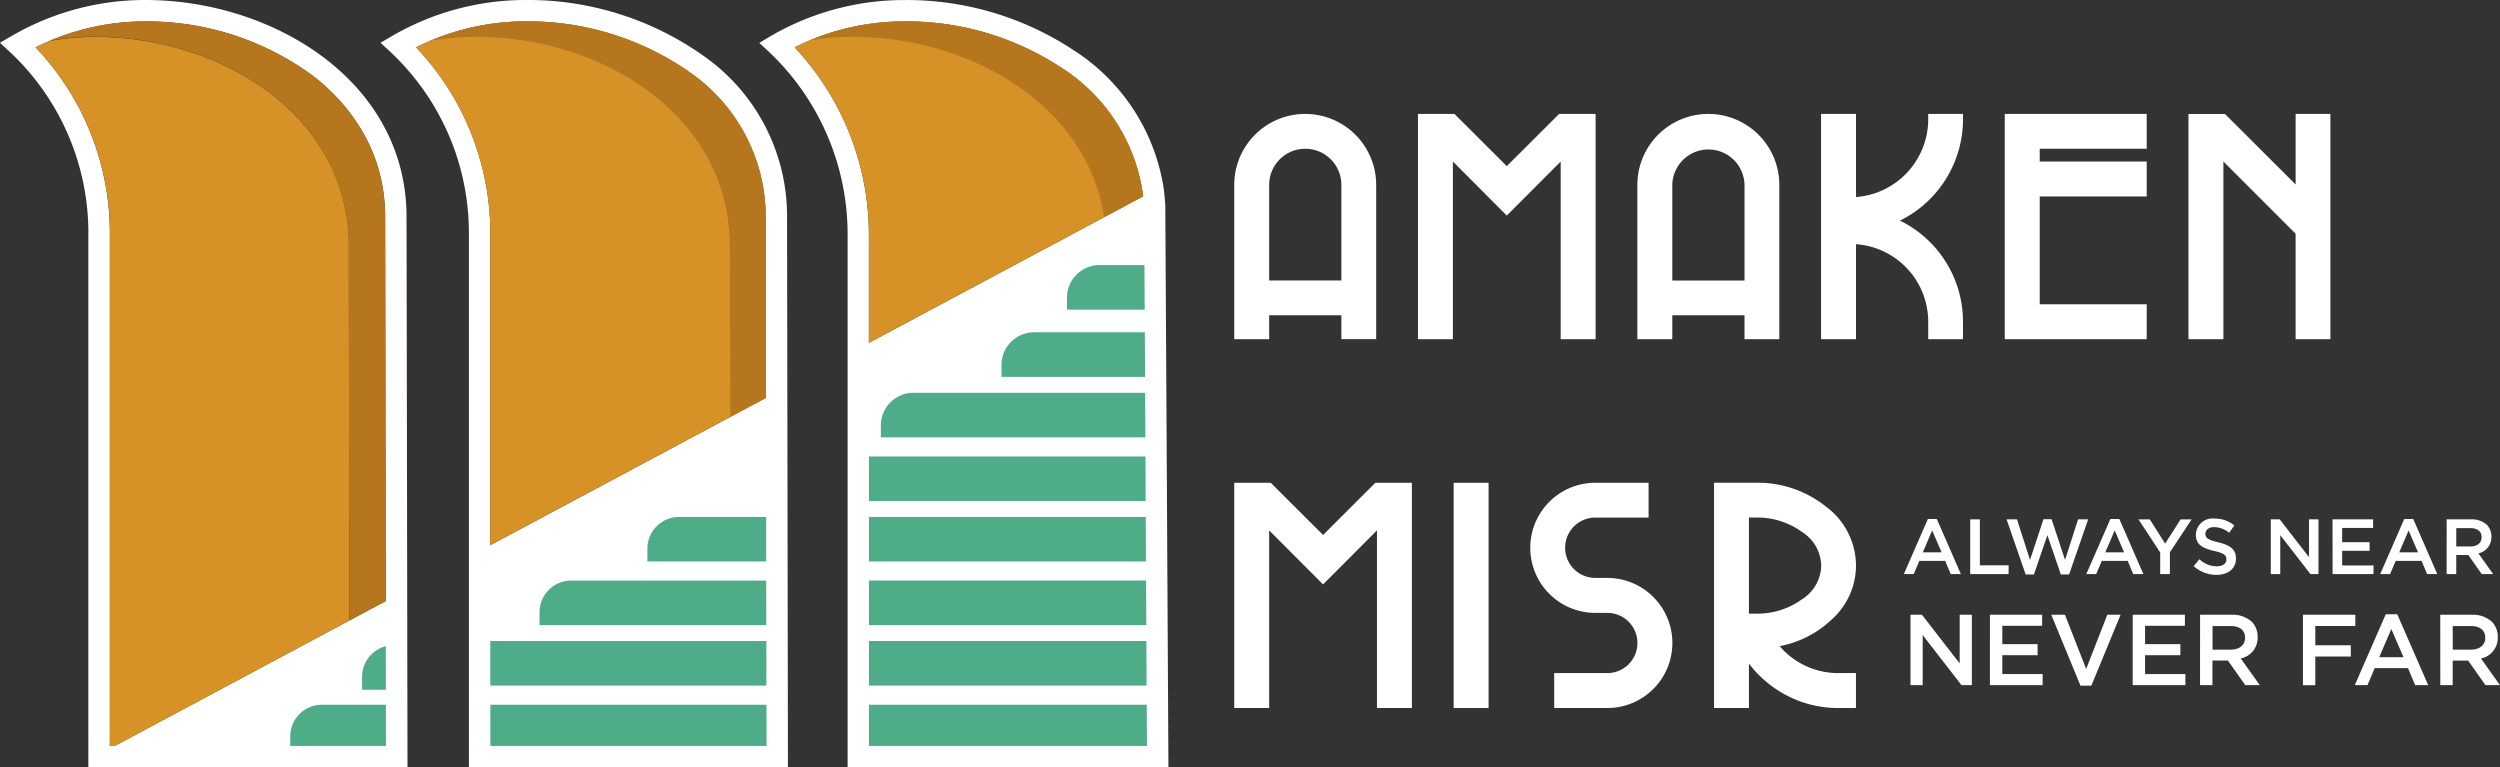
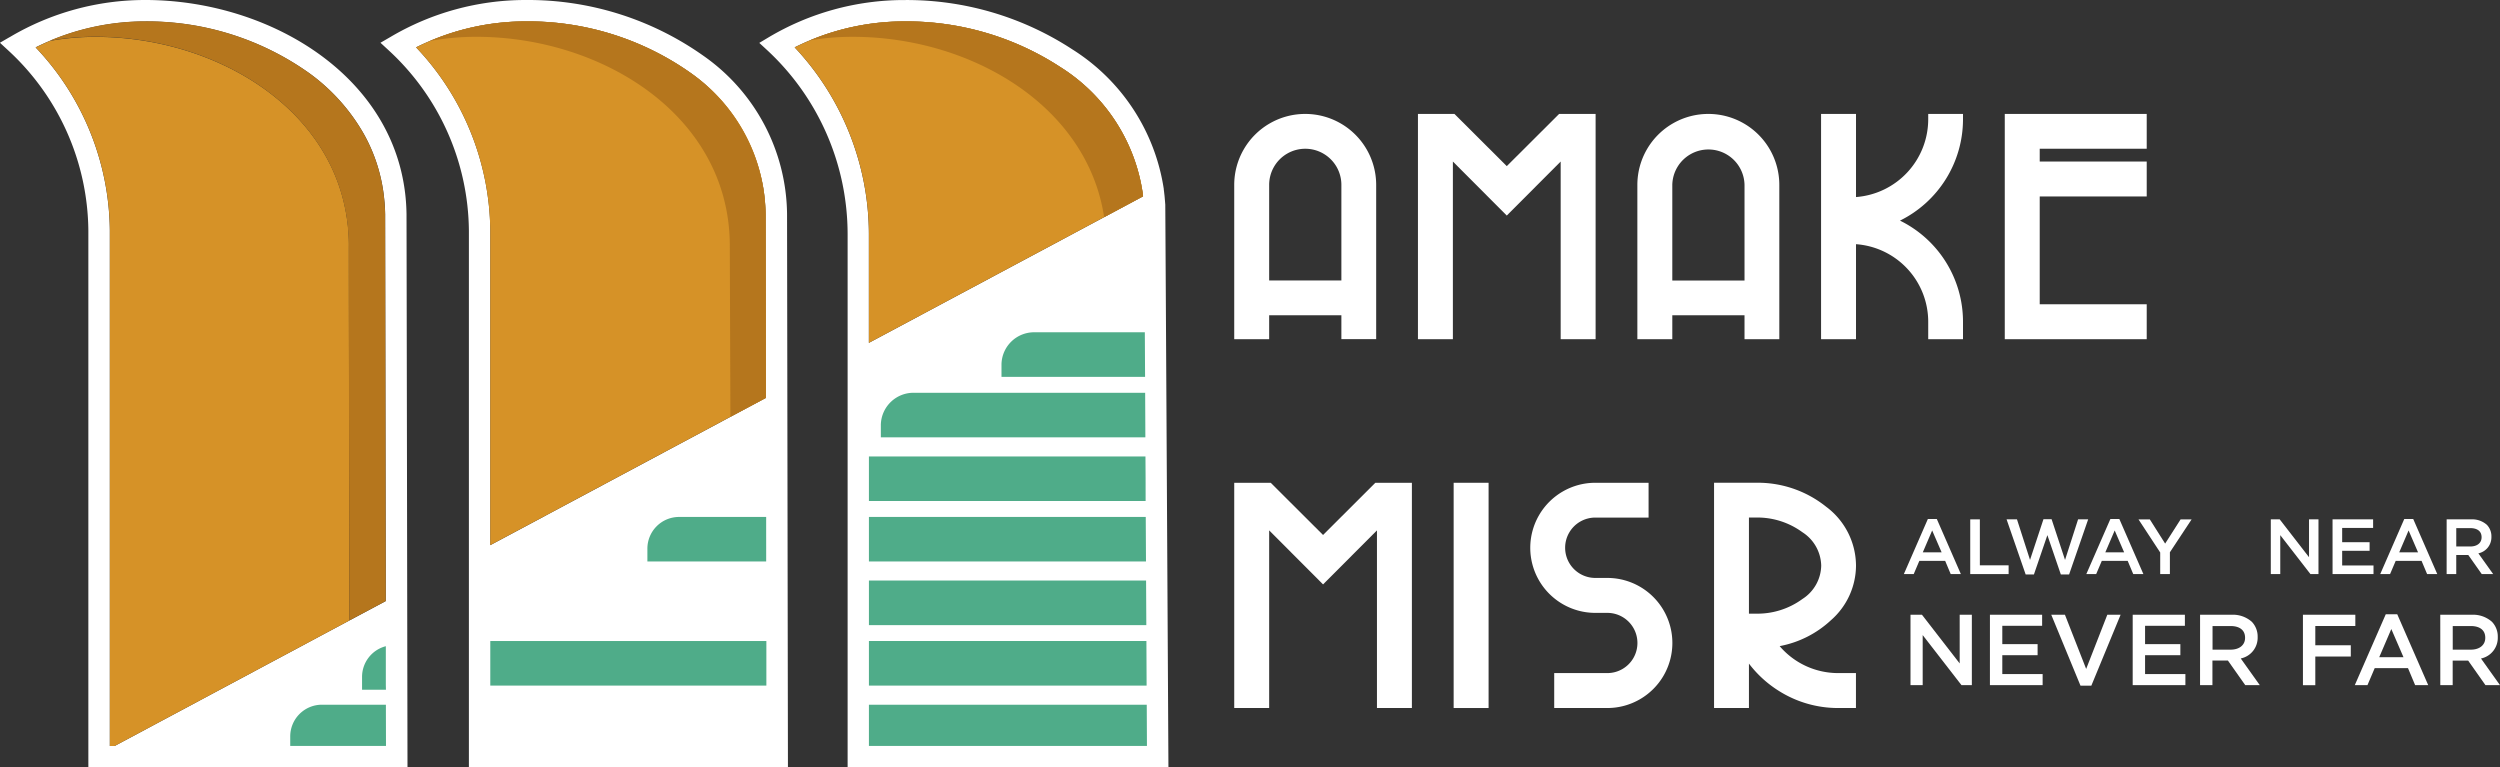
<svg xmlns="http://www.w3.org/2000/svg" width="189.26" height="58.09" viewBox="0 0 189.26 58.09">
  <rect x="0" y="0" width="189.26" height="58.09" fill="#333333" stroke="none" />
  <g id="footer-logo" transform="translate(-356.5)">
    <g id="Group_7053" data-name="Group 7053" transform="translate(356.5)">
      <g id="Group_4" data-name="Group 4" transform="translate(0)">
        <g id="Group_1" data-name="Group 1">
          <path id="Path_1" data-name="Path 1" d="M225.82,272.276s-.232-42.508-.239-42.6c0,0-.043-.562-.062-.718s-.029-.283-.051-.42l0-.047a15.172,15.172,0,0,0-6.919-10.565,22.924,22.924,0,0,0-12.718-3.737,20.089,20.089,0,0,0-10.3,2.835l-.685.41.587.54a19.007,19.007,0,0,1,6.1,13.925v40.38Zm-28.3-54.505c.377-.188.758-.362,1.145-.525a18.531,18.531,0,0,1,7.158-1.439,21.308,21.308,0,0,1,11.812,3.458,13.6,13.6,0,0,1,6.209,9.38l.011.069c.018.123.029.232.04.337l-2.947,1.577-17.807,9.514V231.9A20.7,20.7,0,0,0,197.524,217.771Z" transform="translate(-137.365 -214.186)" fill="#fff" />
          <path id="Path_2" data-name="Path 2" d="M157.233,230.366a14.8,14.8,0,0,0-6.347-11.968,22.981,22.981,0,0,0-13.436-4.212,20.1,20.1,0,0,0-10.254,2.806.288.288,0,0,1-.043.025l-.7.406.594.548a18.771,18.771,0,0,1,6.1,13.671v40.634H157.3Zm-1.6,13.94-20.866,11.152V231.616a20.4,20.4,0,0,0-5.618-13.846c.341-.17.685-.33,1.037-.478a18.52,18.52,0,0,1,7.263-1.486,21.338,21.338,0,0,1,12.472,3.893,13.519,13.519,0,0,1,5.5,8.643c.014.081.026.164.039.247.037.251.069.506.093.767,0,.047.007.094.01.141.023.295.041.594.045.9v.17l.022,13.654Z" transform="translate(-97.65 -214.186)" fill="#fff" />
          <path id="Path_3" data-name="Path 3" d="M88.526,230.373c-.156-10.134-10.178-16.187-19.779-16.187a20.086,20.086,0,0,0-10.257,2.809l-.044.022-.7.406.594.548a18.755,18.755,0,0,1,6.1,13.671c0,.069,0,40.634,0,40.634H88.6S88.53,230.435,88.526,230.373Zm-28.082-12.6c.348-.174.7-.337,1.062-.489a18.56,18.56,0,0,1,7.242-1.475,21.2,21.2,0,0,1,12.465,3.954,14.552,14.552,0,0,1,4.092,4.585,12.632,12.632,0,0,1,1.472,4.384c.031.21.052.423.072.636.006.067.016.133.021.2q.033.416.041.84v.163l.044,29.119L84.2,261.159l-17.771,9.5h-.366v-38.8c0-.08,0-.163,0-.236A20.37,20.37,0,0,0,60.444,217.771Z" transform="translate(-57.751 -214.186)" fill="#fff" />
        </g>
        <g id="Group_2" data-name="Group 2" transform="translate(2.693 1.62)">
          <path id="Path_4" data-name="Path 4" d="M159.37,246.467v.083L138.5,257.7V233.861a20.4,20.4,0,0,0-5.618-13.846c.341-.17.685-.33,1.037-.478a18.52,18.52,0,0,1,7.264-1.486,21.338,21.338,0,0,1,12.472,3.893,13.185,13.185,0,0,1,5.69,10.7v.17Z" transform="translate(-104.079 -218.051)" fill="#d69227" />
          <path id="Path_5" data-name="Path 5" d="M87.932,264.81v.21l-17.771,9.5H69.8v-38.8c0-.08,0-.163,0-.236a20.37,20.37,0,0,0-5.618-13.846c.348-.174.7-.337,1.062-.489a19.5,19.5,0,0,1,3.465-.308c8.648,0,17.408,4.926,18.945,13.208a13.948,13.948,0,0,1,.239,2.432v.189C87.885,236.735,87.911,252.8,87.932,264.81Z" transform="translate(-64.174 -219.667)" fill="#d69227" />
          <path id="Path_6" data-name="Path 6" d="M227.619,231.295l-2.947,1.577-17.807,9.514V234.14a20.7,20.7,0,0,0-5.622-14.125c.377-.188.758-.362,1.145-.525a18.531,18.531,0,0,1,7.158-1.439,21.308,21.308,0,0,1,11.812,3.458,13.664,13.664,0,0,1,6.129,8.891c.029.163.055.326.08.489l.011.069C227.6,231.081,227.608,231.189,227.619,231.295Z" transform="translate(-143.778 -218.051)" fill="#d69227" />
          <path id="Path_7" data-name="Path 7" d="M92.155,260.972v.96L89.4,263.4v-.21c-.022-12.012-.047-28.075-.047-28.148v-.189q-.006-.315-.022-.62v-.015c-.011-.17-.022-.337-.04-.5,0-.069-.011-.138-.018-.207-.018-.167-.036-.333-.062-.5-.026-.2-.058-.4-.1-.591-1.537-8.282-10.3-13.208-18.945-13.208a19.5,19.5,0,0,0-3.465.308,18.56,18.56,0,0,1,7.242-1.475,21.2,21.2,0,0,1,12.465,3.954,14.552,14.552,0,0,1,4.092,4.585,12.583,12.583,0,0,1,1.468,4.349,13.324,13.324,0,0,1,.138,1.711Z" transform="translate(-65.645 -218.051)" fill="#b5761d" />
          <path id="Path_8" data-name="Path 8" d="M158.117,247.987l-.047-13.13c-.12-9.739-9.721-15.64-19.185-15.64a19.531,19.531,0,0,0-3.526.319,18.52,18.52,0,0,1,7.263-1.486,21.338,21.338,0,0,1,12.472,3.893,13.326,13.326,0,0,1,5.69,10.7l.022,13.907Z" transform="translate(-105.515 -218.051)" fill="#b5761d" />
          <path id="Path_9" data-name="Path 9" d="M229.206,231.295l-2.947,1.577c-1.3-8.55-10.225-13.654-19.021-13.654a19.322,19.322,0,0,0-3.262.272,18.531,18.531,0,0,1,7.158-1.439,21.308,21.308,0,0,1,11.812,3.458,13.6,13.6,0,0,1,6.209,9.38l.011.069C229.184,231.081,229.2,231.189,229.206,231.295Z" transform="translate(-145.364 -218.051)" fill="#b5761d" />
        </g>
        <g id="Group_3" data-name="Group 3" transform="translate(21.972 20.069)">
          <path id="Path_10" data-name="Path 10" d="M235.6,299.981H214.653V296.61h20.935C235.6,297.726,235.6,298.853,235.6,299.981Z" transform="translate(-170.844 -282.123)" fill="#4fac89" />
          <path id="Path_11" data-name="Path 11" d="M183.643,310.9h-8.992v-.964a2.4,2.4,0,0,1,2.392-2.406h6.6C183.64,308.4,183.647,310.769,183.643,310.9Z" transform="translate(-147.613 -288.464)" fill="#4fac89" />
          <path id="Path_12" data-name="Path 12" d="M235.628,310.9H214.653v-3.371H235.61C235.617,308.667,235.624,309.794,235.628,310.9Z" transform="translate(-170.844 -288.464)" fill="#4fac89" />
          <path id="Path_13" data-name="Path 13" d="M249.461,277.567h-10.87V276.6a2.472,2.472,0,0,1,2.533-2.41h8.318C249.45,275.258,249.454,276.389,249.461,277.567Z" transform="translate(-184.746 -269.104)" fill="#4fac89" />
-           <path id="Path_14" data-name="Path 14" d="M256.3,265.429h-5.886v-.964a2.472,2.472,0,0,1,2.533-2.41h3.334Z" transform="translate(-191.614 -262.055)" fill="#4fac89" />
          <path id="Path_15" data-name="Path 15" d="M236.826,288.486H216.8v-.964a2.475,2.475,0,0,1,2.533-2.411h17.477C236.815,286.209,236.822,287.34,236.826,288.486Z" transform="translate(-172.089 -275.445)" fill="#4fac89" />
          <path id="Path_16" data-name="Path 16" d="M117.407,344.556h-7.249v-.711a2.4,2.4,0,0,1,2.392-2.41H117.4v.518Z" transform="translate(-110.158 -308.155)" fill="#4fac89" />
          <path id="Path_17" data-name="Path 17" d="M124.935,334.16h-1.809V333.2a2.4,2.4,0,0,1,1.8-2.334c0,1.055,0,2.051,0,2.954Z" transform="translate(-117.689 -302.015)" fill="#4fac89" />
-           <path id="Path_18" data-name="Path 18" d="M167.2,344.556h-20.91v-3.121h20.9Z" transform="translate(-131.14 -308.155)" fill="#4fac89" />
+           <path id="Path_18" data-name="Path 18" d="M167.2,344.556h-20.91h20.9Z" transform="translate(-131.14 -308.155)" fill="#4fac89" />
          <path id="Path_19" data-name="Path 19" d="M235.7,344.556H214.653v-3.121h21.033C235.693,342.765,235.7,343.834,235.7,344.556Z" transform="translate(-170.844 -308.155)" fill="#4fac89" />
-           <path id="Path_20" data-name="Path 20" d="M172.339,322.393H155.173v-.964a2.4,2.4,0,0,1,2.392-2.41h14.77C172.339,320.018,172.339,322.393,172.339,322.393Z" transform="translate(-136.301 -295.136)" fill="#4fac89" />
          <path id="Path_21" data-name="Path 21" d="M235.653,322.393h-21v-3.375h20.982C235.642,320.185,235.649,321.312,235.653,322.393Z" transform="translate(-170.844 -295.136)" fill="#4fac89" />
          <path id="Path_22" data-name="Path 22" d="M167.185,333.311h-20.9v-3.374h20.9Z" transform="translate(-131.14 -301.478)" fill="#4fac89" />
          <path id="Path_23" data-name="Path 23" d="M235.675,333.312H214.653v-3.375H235.66C235.668,331.151,235.671,332.286,235.675,333.312Z" transform="translate(-170.844 -301.478)" fill="#4fac89" />
        </g>
      </g>
      <g id="Group_5" data-name="Group 5" transform="translate(93.436 8.625)">
        <path id="Path_24" data-name="Path 24" d="M283.262,250h5.467v1.807h2.634V240.131a5.373,5.373,0,0,0-10.746,0V251.81h2.645Zm5.467-9.872v7.239h-5.467v-7.239a2.733,2.733,0,0,1,5.467,0Z" transform="translate(-280.617 -234.758)" fill="#fff" />
        <path id="Path_25" data-name="Path 25" d="M324.594,251.81h2.645V234.758h-2.763l-3.962,3.952-3.962-3.952h-2.763V251.81h2.645V238.362l4.08,4.09,4.08-4.09Z" transform="translate(-299.881 -234.758)" fill="#fff" />
        <path id="Path_26" data-name="Path 26" d="M361.522,251.81h2.634V240.131a5.373,5.373,0,0,0-10.746,0V251.81h2.645V250h5.467Zm0-11.679v7.239h-5.467v-7.239a2.734,2.734,0,0,1,5.467,0Z" transform="translate(-322.891 -234.758)" fill="#fff" />
        <path id="Path_27" data-name="Path 27" d="M394.694,235.177a5.912,5.912,0,0,1-5.467,5.874v-6.293h-2.645V251.81h2.645v-7.191a5.889,5.889,0,0,1,5.467,5.874v1.317h2.633v-1.317a8.527,8.527,0,0,0-4.77-7.658,8.562,8.562,0,0,0,4.77-7.658v-.419h-2.633Z" transform="translate(-342.156 -234.758)" fill="#fff" />
        <path id="Path_28" data-name="Path 28" d="M419.754,251.81H430.5v-2.645h-8.1v-8.16h8.1V238.36h-8.1v-.968h8.1v-2.634H419.754Z" transform="translate(-361.421 -234.758)" fill="#fff" />
-         <path id="Path_29" data-name="Path 29" d="M461.038,234.758V240.1l-5.35-5.339h-2.763V251.81h2.645V238.36l5.467,5.467v7.983h2.633V234.758Z" transform="translate(-380.686 -234.758)" fill="#fff" />
        <path id="Path_30" data-name="Path 30" d="M287.342,305.312l-3.962-3.951h-2.763v17.052h2.645V304.964l4.08,4.09,4.08-4.09v13.448h2.645V301.36H291.3Z" transform="translate(-280.617 -273.437)" fill="#fff" />
        <rect id="Rectangle_1" data-name="Rectangle 1" width="2.645" height="17.052" transform="translate(16.611 27.923)" fill="#fff" />
        <path id="Path_31" data-name="Path 31" d="M339.915,308.564h-.909a2.285,2.285,0,0,1,0-4.57h4.032V301.36h-4.032a4.924,4.924,0,0,0,0,9.849h.909a2.279,2.279,0,1,1,0,4.558h-4.021v2.645h4.021a4.924,4.924,0,0,0,0-9.848Z" transform="translate(-311.67 -273.437)" fill="#fff" />
        <path id="Path_32" data-name="Path 32" d="M378.005,307.63a5.589,5.589,0,0,0-2.268-4.461,8.263,8.263,0,0,0-5.355-1.81h-3.123v17.052H369.9v-3.362a8.507,8.507,0,0,0,2.291,2.084,8.381,8.381,0,0,0,4.493,1.279h1.317v-2.645h-1.317a5.817,5.817,0,0,1-4.459-2.041,7.807,7.807,0,0,0,3.882-1.96A5.522,5.522,0,0,0,378.005,307.63Zm-2.634,0a3.063,3.063,0,0,1-1.424,2.529,5.767,5.767,0,0,1-3.565,1.108H369.9v-7.274h.478a5.769,5.769,0,0,1,3.566,1.109A3.081,3.081,0,0,1,375.371,307.63Z" transform="translate(-330.934 -273.437)" fill="#fff" />
      </g>
      <g id="Group_6" data-name="Group 6" transform="translate(144.126 39.258)">
        <path id="Path_33" data-name="Path 33" d="M403.346,307.895h.675l1.822,4.172h-.769l-.42-1H402.7l-.426,1h-.746Zm1.041,2.527-.716-1.657-.71,1.657Z" transform="translate(-401.524 -307.865)" fill="#fff" />
        <path id="Path_34" data-name="Path 34" d="M413.519,307.966h.728v3.479h2.177v.663h-2.905Z" transform="translate(-408.49 -307.906)" fill="#fff" />
        <path id="Path_35" data-name="Path 35" d="M420.08,307.949h.787l.988,3.071,1.018-3.083h.615l1.018,3.083.988-3.071h.763l-1.443,4.171h-.627l-1.018-2.977-1.018,2.977h-.627Z" transform="translate(-412.3 -307.89)" fill="#fff" />
        <path id="Path_36" data-name="Path 36" d="M436.3,307.895h.675l1.822,4.172h-.769l-.42-1h-1.959l-.426,1h-.746Zm1.041,2.527-.716-1.657-.71,1.657Z" transform="translate(-420.66 -307.865)" fill="#fff" />
        <path id="Path_37" data-name="Path 37" d="M445.546,310.475l-1.645-2.509h.858l1.16,1.834,1.171-1.834h.834l-1.645,2.491v1.651h-.734Z" transform="translate(-426.135 -307.906)" fill="#fff" />
-         <path id="Path_38" data-name="Path 38" d="M453.864,311.422l.438-.521a1.908,1.908,0,0,0,1.308.538c.45,0,.734-.207.734-.521v-.012c0-.3-.165-.456-.935-.633-.882-.213-1.379-.473-1.379-1.237v-.012a1.267,1.267,0,0,1,1.414-1.2,2.3,2.3,0,0,1,1.5.521l-.391.55a1.883,1.883,0,0,0-1.124-.426c-.426,0-.675.219-.675.491v.012c0,.32.189.462.982.651.876.213,1.331.527,1.331,1.213v.012c0,.775-.61,1.237-1.479,1.237A2.552,2.552,0,0,1,453.864,311.422Z" transform="translate(-431.921 -307.824)" fill="#fff" />
        <path id="Path_39" data-name="Path 39" d="M467.793,307.966h.674l2.219,2.864v-2.864h.716v4.142h-.609l-2.284-2.947v2.947h-.716Z" transform="translate(-440.01 -307.906)" fill="#fff" />
        <path id="Path_40" data-name="Path 40" d="M478.941,307.966h3.071v.651h-2.343v1.077h2.077v.651h-2.077v1.113h2.373v.651h-3.1Z" transform="translate(-446.484 -307.906)" fill="#fff" />
        <path id="Path_41" data-name="Path 41" d="M489.372,307.895h.675l1.822,4.172H491.1l-.42-1h-1.958l-.426,1h-.745Zm1.042,2.527-.716-1.657-.71,1.657Z" transform="translate(-451.484 -307.865)" fill="#fff" />
        <path id="Path_42" data-name="Path 42" d="M499.544,307.966h1.846a1.671,1.671,0,0,1,1.2.414,1.253,1.253,0,0,1,.343.893v.012a1.243,1.243,0,0,1-.988,1.254l1.119,1.568H502.2l-1.018-1.444h-.911v1.444h-.728Zm1.793,2.053c.521,0,.852-.272.852-.692v-.012c0-.444-.319-.686-.858-.686h-1.059v1.39Z" transform="translate(-458.449 -307.906)" fill="#fff" />
        <path id="Path_43" data-name="Path 43" d="M402.733,325.192h.868l2.855,3.685v-3.685h.921v5.329h-.784l-2.938-3.791v3.791h-.922Z" transform="translate(-402.226 -317.91)" fill="#fff" />
        <path id="Path_44" data-name="Path 44" d="M417.076,325.192h3.951v.838h-3.015v1.386h2.672v.837h-2.672v1.431h3.053v.837h-3.99Z" transform="translate(-410.556 -317.91)" fill="#fff" />
        <path id="Path_45" data-name="Path 45" d="M428.151,325.192h1.036l1.606,4.1,1.6-4.1H433.4l-2.215,5.367h-.822Z" transform="translate(-416.988 -317.91)" fill="#fff" />
        <path id="Path_46" data-name="Path 46" d="M442.856,325.192h3.951v.838h-3.015v1.386h2.672v.837h-2.672v1.431h3.053v.837h-3.99Z" transform="translate(-425.528 -317.91)" fill="#fff" />
        <path id="Path_47" data-name="Path 47" d="M455.02,325.192H457.4a2.147,2.147,0,0,1,1.538.533,1.61,1.61,0,0,1,.441,1.15v.015A1.6,1.6,0,0,1,458.1,328.5l1.438,2.017h-1.1l-1.309-1.858h-1.173v1.858h-.937Zm2.307,2.642c.67,0,1.1-.35,1.1-.89v-.015c0-.571-.411-.883-1.1-.883h-1.363v1.789Z" transform="translate(-432.592 -317.91)" fill="#fff" />
        <path id="Path_48" data-name="Path 48" d="M473.593,325.192h3.967v.853h-3.03V327.5h2.687v.853h-2.687v2.17h-.936Z" transform="translate(-443.378 -317.91)" fill="#fff" />
        <path id="Path_49" data-name="Path 49" d="M485.306,325.1h.867l2.345,5.367h-.99l-.54-1.286h-2.52l-.548,1.286h-.959Zm1.34,3.251-.921-2.131-.914,2.131Z" transform="translate(-448.819 -317.858)" fill="#fff" />
        <path id="Path_50" data-name="Path 50" d="M498.392,325.192h2.375a2.147,2.147,0,0,1,1.538.533,1.609,1.609,0,0,1,.441,1.15v.015a1.6,1.6,0,0,1-1.271,1.614l1.439,2.017h-1.1l-1.309-1.858h-1.173v1.858h-.937Zm2.307,2.642c.67,0,1.1-.35,1.1-.89v-.015c0-.571-.411-.883-1.1-.883h-1.363v1.789Z" transform="translate(-457.78 -317.91)" fill="#fff" />
      </g>
    </g>
  </g>
</svg>